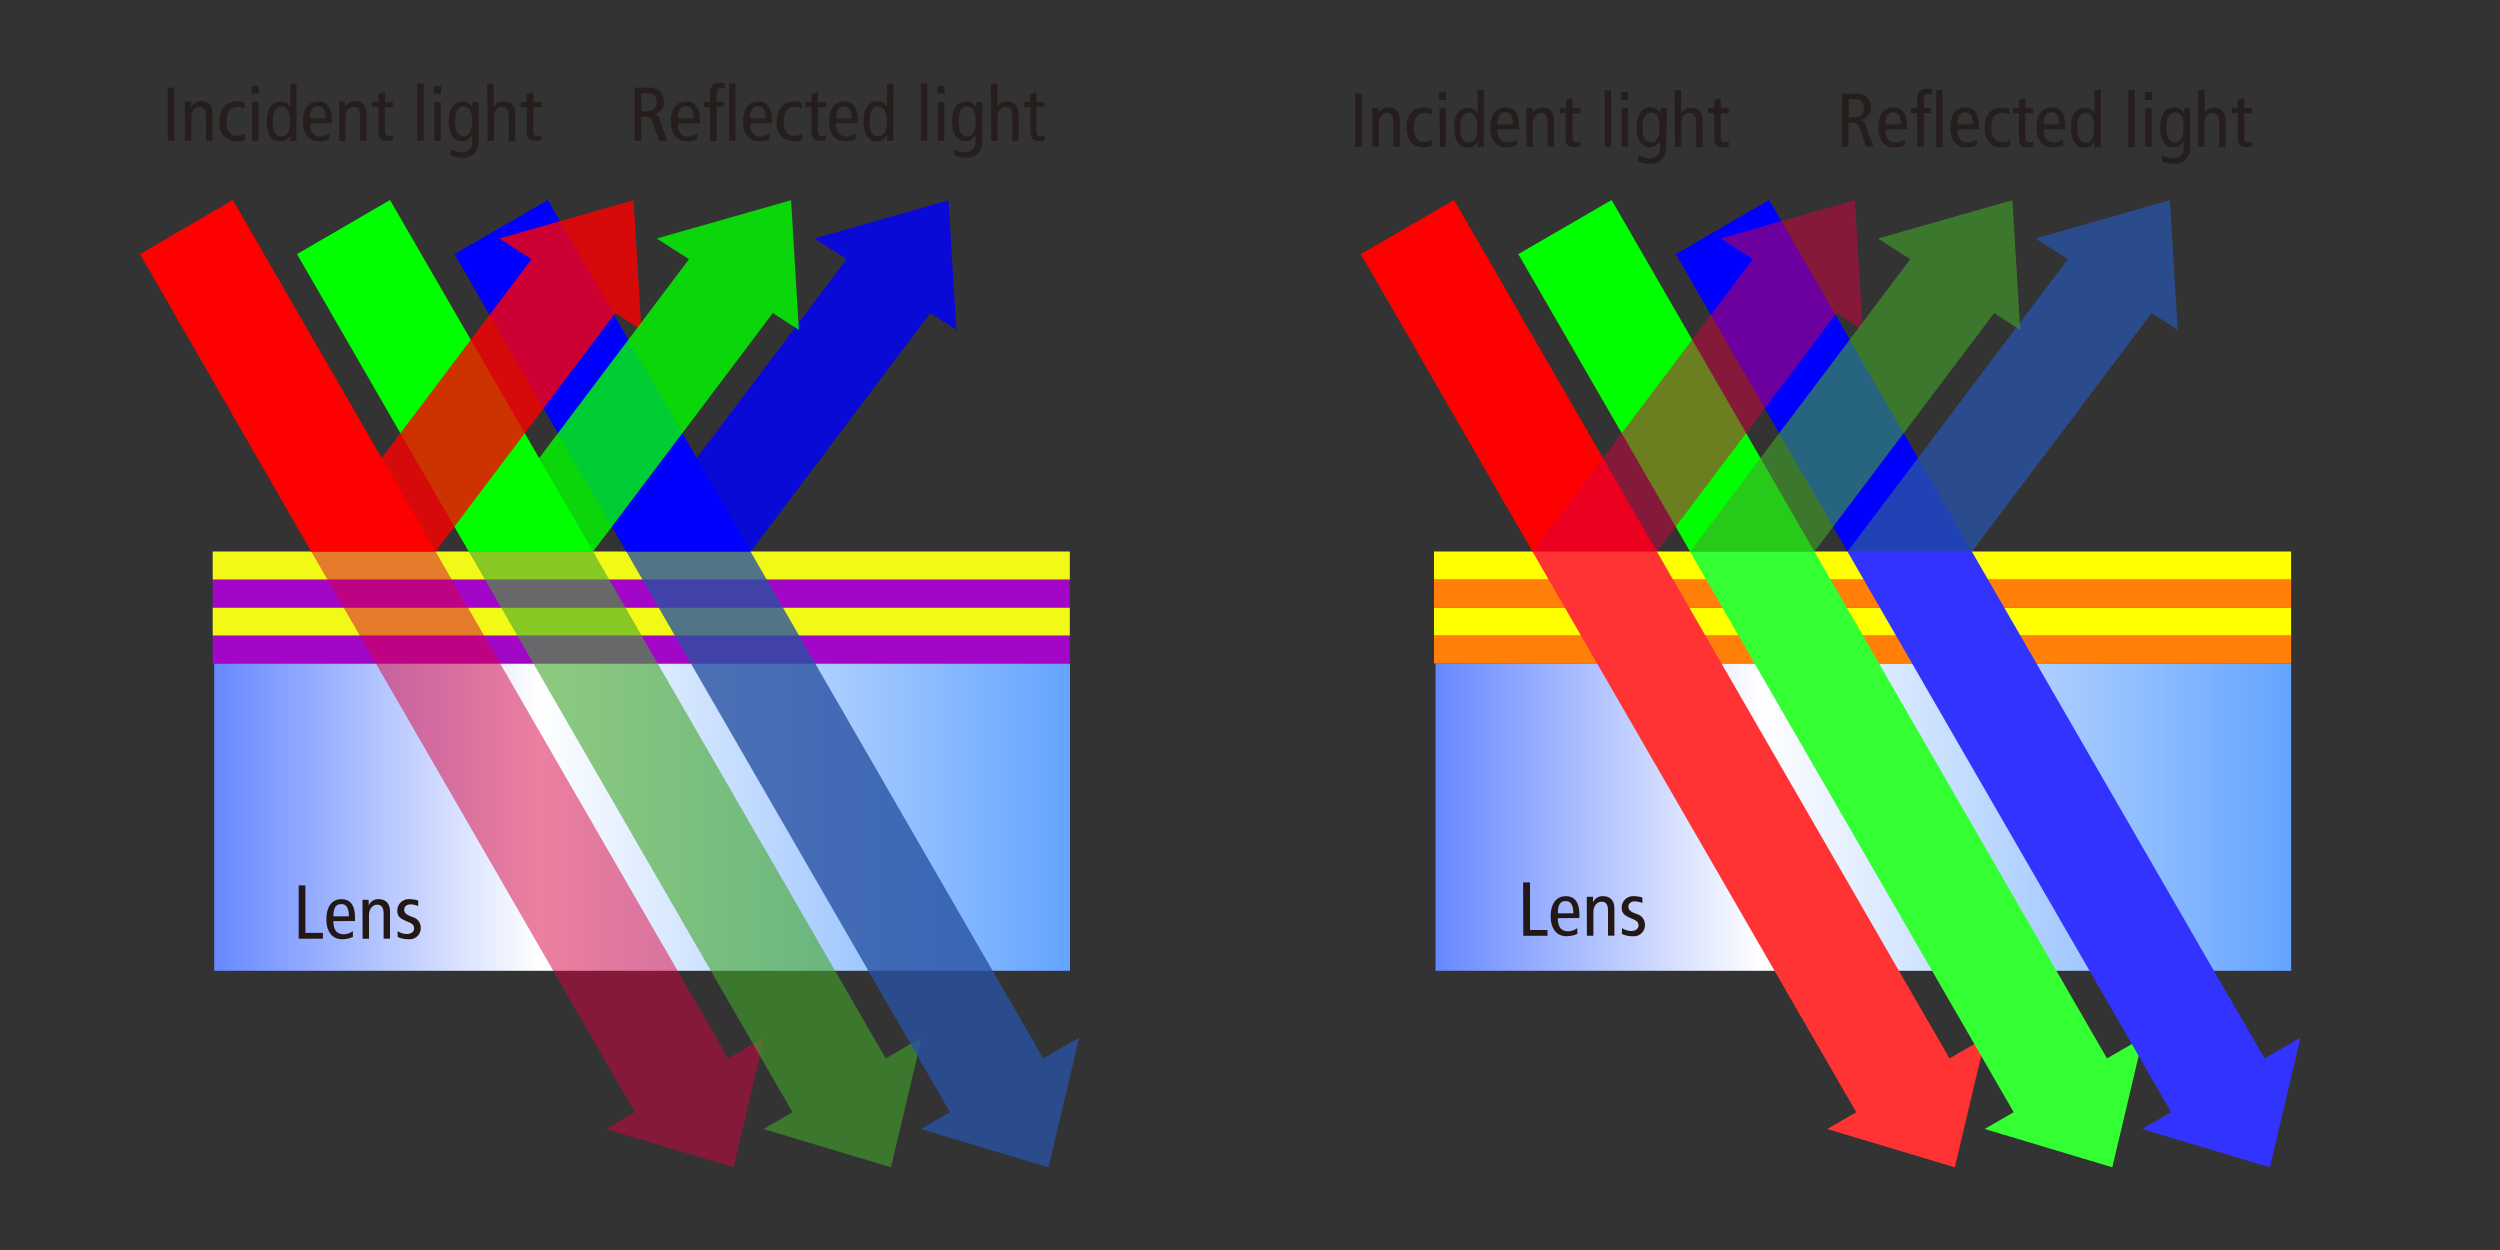
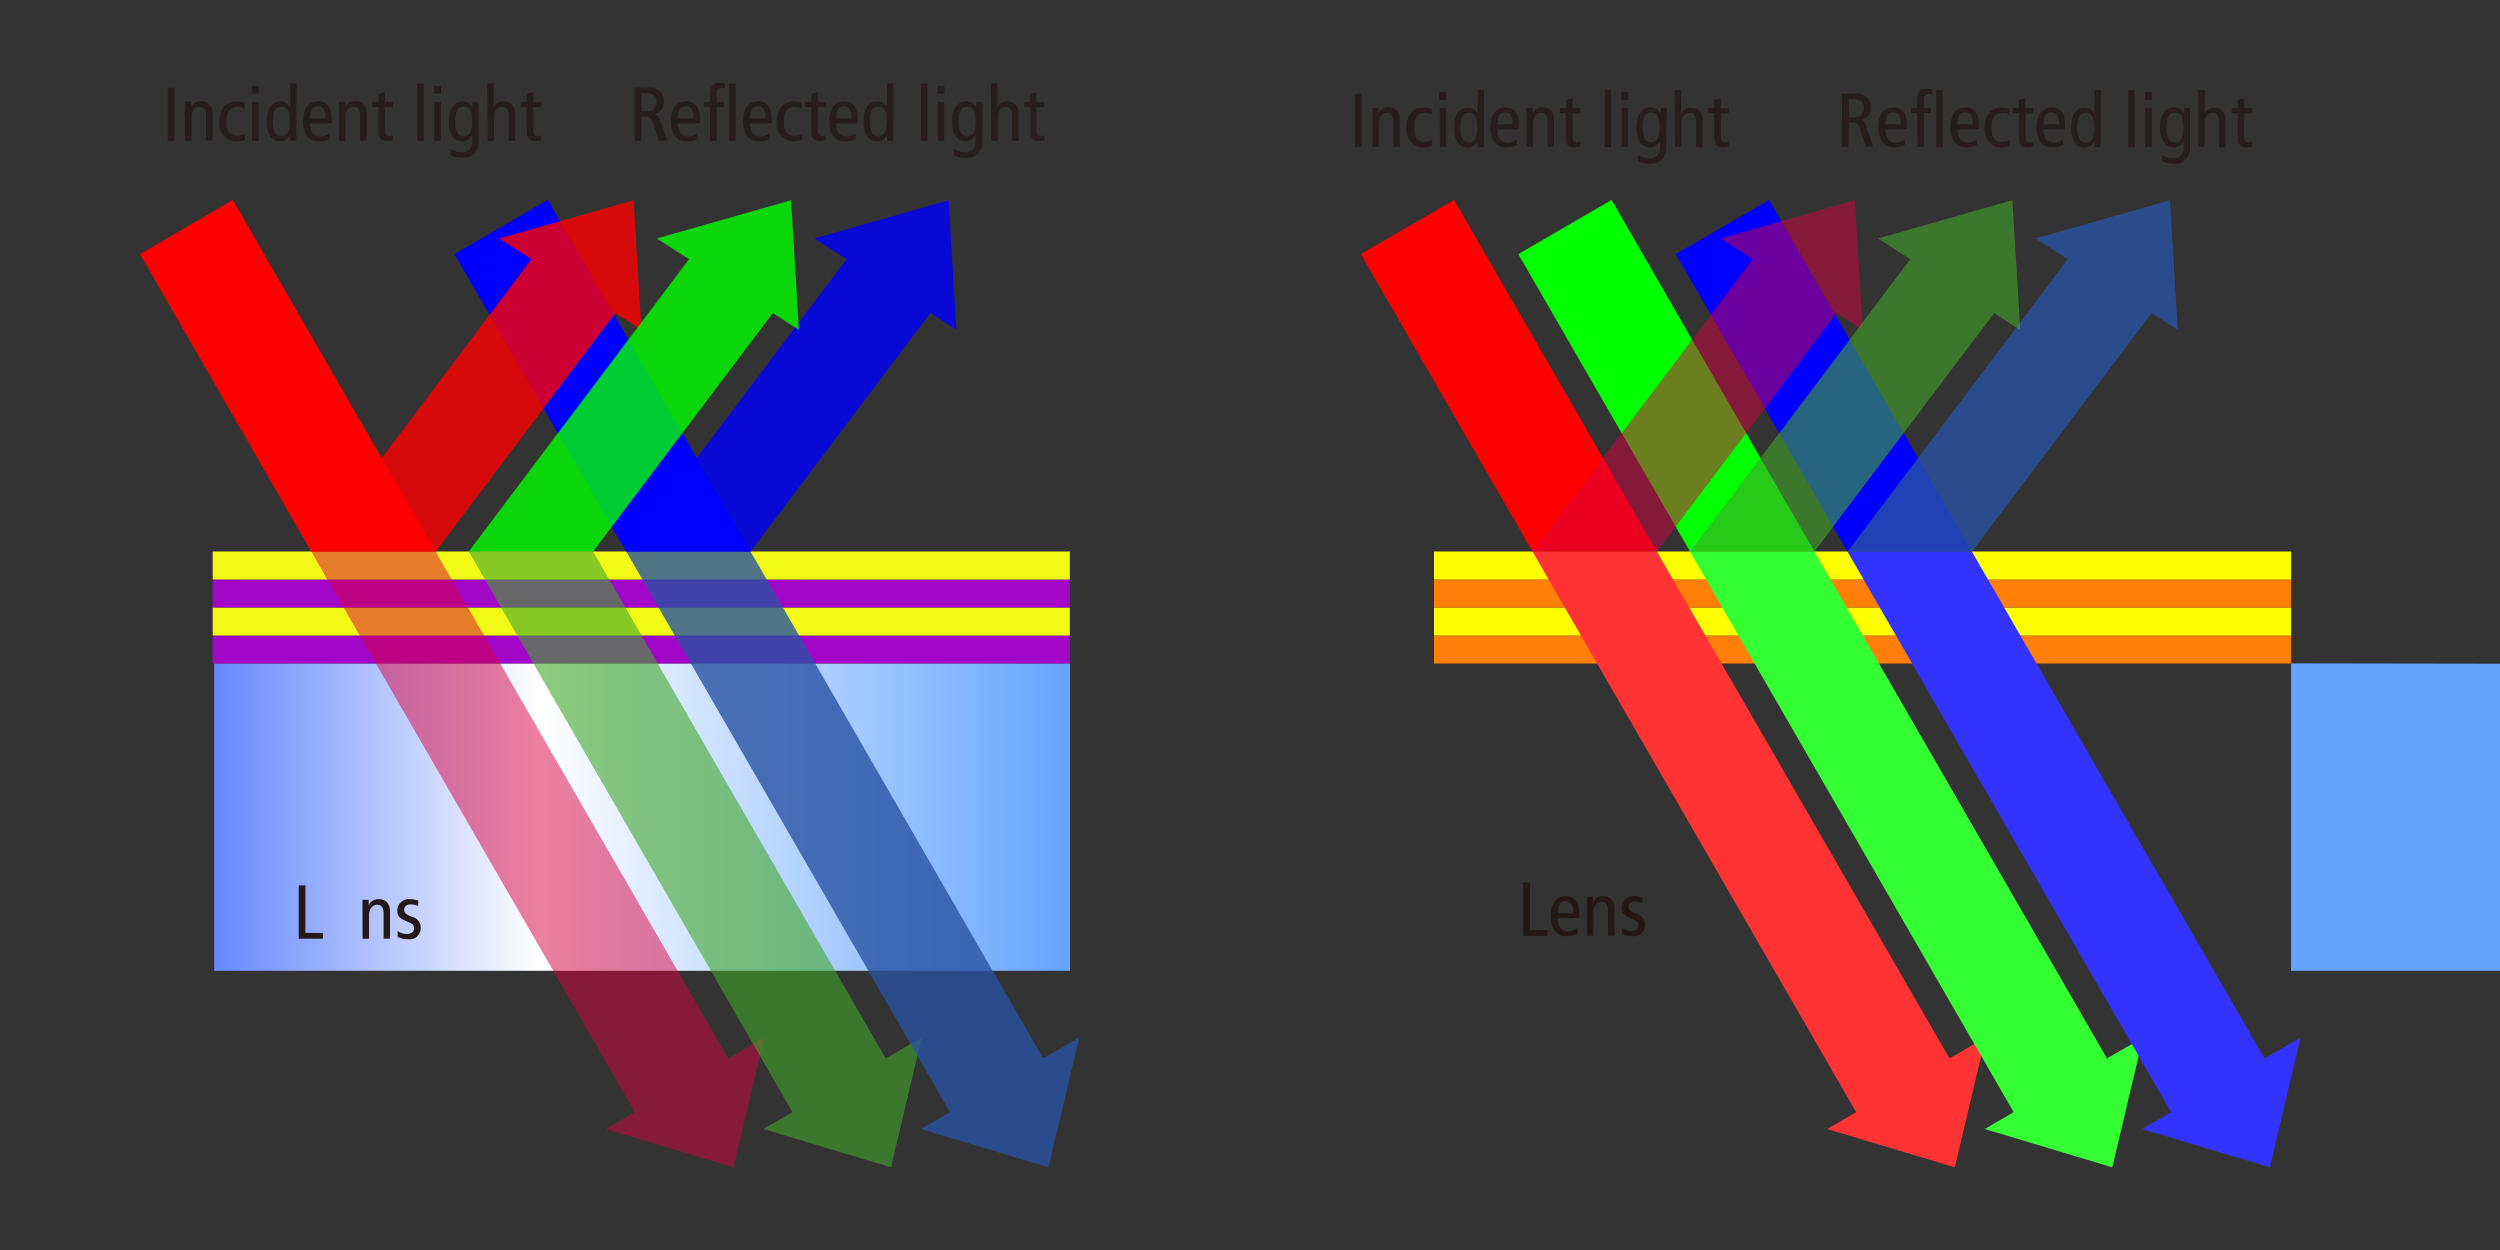
<svg xmlns="http://www.w3.org/2000/svg" xmlns:xlink="http://www.w3.org/1999/xlink" viewBox="0 0 250 125">
  <rect x="0" y="0" width="250" height="125" fill="#333333" stroke="none" />
  <defs>
    <style>.cls-1{fill:url(#linear-gradient);}.cls-2{fill:#a207c7;}.cls-3{fill:#f2f917;}.cls-4{fill:url(#linear-gradient-2);}.cls-5{fill:#ff7f08;}.cls-6{fill:#ff0;}.cls-7{fill:#251e1c;}.cls-8{fill:#231815;}.cls-9{fill:#d80140;opacity:0.5;}.cls-10,.cls-16{fill:red;}.cls-11{fill:#42a72b;opacity:0.6;}.cls-12,.cls-17{fill:lime;}.cls-13{fill:#2a53a3;}.cls-13,.cls-15,.cls-16,.cls-17{opacity:0.8;}.cls-14,.cls-15{fill:blue;}.cls-18{fill:#f33;}.cls-19{fill:#3f3;}.cls-20{fill:#33f;}</style>
    <linearGradient id="linear-gradient" x1="21.42" y1="81.71" x2="106.98" y2="81.71" gradientUnits="userSpaceOnUse">
      <stop offset="0" stop-color="#68f" />
      <stop offset="0.38" stop-color="#fff" />
      <stop offset="1" stop-color="#64a4ff" />
    </linearGradient>
    <linearGradient id="linear-gradient-2" x1="143.55" y1="81.71" x2="229.11" y2="81.71" xlink:href="#linear-gradient" />
  </defs>
  <g id="レイヤー_1" data-name="レイヤー 1">
    <path class="cls-1" d="M107,66.34H21.42l0,.14h0v30.6H107V66.48h0S107,66.34,107,66.34Z" />
    <rect class="cls-2" x="21.27" y="63.55" width="85.71" height="2.8" />
    <rect class="cls-3" x="21.27" y="60.75" width="85.71" height="2.8" />
    <rect class="cls-2" x="21.27" y="57.95" width="85.71" height="2.8" />
    <rect class="cls-3" x="21.27" y="55.15" width="85.71" height="2.8" />
-     <path class="cls-4" d="M229.11,66.34H143.55l0,.14h0v30.6h85.56V66.48h0S229.11,66.34,229.11,66.34Z" />
+     <path class="cls-4" d="M229.11,66.34l0,.14h0v30.6h85.56V66.48h0S229.11,66.34,229.11,66.34Z" />
    <rect class="cls-5" x="143.4" y="63.55" width="85.71" height="2.8" />
    <rect class="cls-6" x="143.4" y="60.75" width="85.71" height="2.8" />
    <rect class="cls-5" x="143.4" y="57.95" width="85.71" height="2.8" />
    <rect class="cls-6" x="143.4" y="55.15" width="85.71" height="2.8" />
    <path class="cls-7" d="M63.47,8.76h1.36A1.51,1.51,0,0,1,66,9.13a1.36,1.36,0,0,1,.39,1,1.21,1.21,0,0,1-1,1.28h0a.69.69,0,0,1,.58.52l.75,2.14H65.9l-.61-1.8a.74.74,0,0,0-.85-.61h-.3v2.41h-.67Zm.67,2.37h.52a.9.9,0,0,0,1-.94c0-.6-.39-.88-1-.88h-.53Z" />
    <path class="cls-7" d="M67.79,12.33c0,.9.35,1.32,1.06,1.32a1.65,1.65,0,0,0,.89-.32l0,.58a2.53,2.53,0,0,1-1.09.23c-1,0-1.56-.78-1.56-2s.53-2,1.5-2S70,10.84,70,12v.34Zm1.56-.49c0-.81-.26-1.21-.77-1.21s-.78.31-.79,1.21Z" />
    <path class="cls-7" d="M71,10.71h-.62V10.2H71V9.33c0-.64.29-1.06,1-1.06a2.45,2.45,0,0,1,.5.06v.55a.6.6,0,0,0-.36-.09c-.36,0-.47.2-.47.59v.82h.7v.51h-.7v3.38H71Zm1.91-2.35h.64v5.73h-.64Z" />
    <path class="cls-7" d="M75,12.33c0,.9.36,1.32,1.07,1.32a1.65,1.65,0,0,0,.89-.32l0,.58a2.56,2.56,0,0,1-1.09.23c-1,0-1.57-.78-1.57-2s.54-2,1.51-2,1.36.7,1.36,1.85v.34Zm1.56-.49c0-.81-.25-1.21-.76-1.21s-.78.31-.8,1.21Z" />
    <path class="cls-7" d="M80.19,10.87a1.45,1.45,0,0,0-.74-.18c-.62,0-1.07.44-1.07,1.49s.43,1.41,1.06,1.41a1.61,1.61,0,0,0,.78-.21l0,.59a2.15,2.15,0,0,1-.81.17,1.73,1.73,0,0,1-1.73-2c0-1.26.66-2,1.74-2a2,2,0,0,1,.77.15Z" />
    <path class="cls-7" d="M82.59,14a1.91,1.91,0,0,1-.54.1c-.59,0-.9-.24-.9-.92V10.71h-.62V10.2h.62V9.4l.64-.19v1h.8v.51h-.8V13c0,.44.11.61.4.61a.85.85,0,0,0,.4-.1Z" />
    <path class="cls-7" d="M83.61,12.33c0,.9.35,1.32,1.06,1.32a1.71,1.71,0,0,0,.9-.32l0,.58a2.56,2.56,0,0,1-1.09.23c-1,0-1.57-.78-1.57-2s.54-2,1.5-2,1.37.7,1.37,1.85v.34Zm1.56-.49c0-.81-.25-1.21-.76-1.21s-.78.31-.8,1.21Z" />
    <path class="cls-7" d="M89.32,13.37c0,.24,0,.48,0,.72h-.62l0-.58h0a1.1,1.1,0,0,1-1,.63c-.8,0-1.34-.66-1.34-2s.54-2,1.34-2a1.08,1.08,0,0,1,1,.59h0V8.36h.64Zm-1.49-2.71c-.59,0-.86.5-.86,1.48s.27,1.48.86,1.48.85-.5.85-1.48S88.41,10.66,87.83,10.66Z" />
    <path class="cls-7" d="M92.09,8.36h.64v5.73h-.64Z" />
    <path class="cls-7" d="M94.45,8.59v.77h-.7V8.59Zm-.67,1.61h.64v3.89h-.64Z" />
    <path class="cls-7" d="M98.21,14.25a1.49,1.49,0,0,1-1.66,1.53,3.62,3.62,0,0,1-1.14-.24l0-.64a2.14,2.14,0,0,0,1.06.33c.79,0,1.09-.46,1.09-1.14v-.61h0a1.13,1.13,0,0,1-1,.66c-.8,0-1.35-.66-1.35-2s.55-2,1.42-2a1.14,1.14,0,0,1,1,.62h0l0-.56h.62c0,.22,0,.47,0,.7Zm-1.49-.63c.59,0,.85-.5.85-1.48s-.26-1.48-.85-1.48-.86.5-.86,1.48S96.13,13.62,96.72,13.62Z" />
    <path class="cls-7" d="M99.09,8.36h.64v2.37h0a1.07,1.07,0,0,1,1-.59c.67,0,1.13.39,1.13,1.25v2.7h-.64V11.58c0-.62-.23-.89-.64-.89s-.82.35-.82,1.05v2.35h-.64Z" />
    <path class="cls-7" d="M104.48,14a1.85,1.85,0,0,1-.54.1c-.59,0-.9-.24-.9-.92V10.71h-.62V10.2H103V9.4l.64-.19v1h.8v.51h-.8V13c0,.44.12.61.41.61a.81.81,0,0,0,.39-.1Z" />
    <path class="cls-7" d="M184.21,9.36h1.37a1.5,1.5,0,0,1,1.12.37,1.36,1.36,0,0,1,.39,1A1.2,1.2,0,0,1,186,12v0a.68.68,0,0,1,.58.52l.75,2.14h-.73L186,12.88a.74.74,0,0,0-.84-.61h-.31v2.42h-.67Zm.67,2.37h.52a.9.9,0,0,0,1-.94c0-.6-.39-.88-1-.88h-.54Z" />
    <path class="cls-7" d="M188.53,12.93c0,.9.35,1.32,1.06,1.32a1.65,1.65,0,0,0,.89-.32l0,.58a2.68,2.68,0,0,1-1.09.23c-1,0-1.56-.78-1.56-2s.53-2,1.5-2,1.37.7,1.37,1.85v.34Zm1.56-.49c0-.81-.25-1.21-.76-1.21s-.78.3-.8,1.21Z" />
    <path class="cls-7" d="M191.71,11.31h-.61v-.52h.61V9.92c0-.63.29-1.05,1-1.05a2,2,0,0,1,.51.06v.55a.65.65,0,0,0-.37-.09c-.36,0-.46.2-.46.59v.81h.7v.52h-.7v3.38h-.65ZM193.62,9h.64v5.73h-.64Z" />
    <path class="cls-7" d="M195.74,12.93c0,.9.35,1.32,1.06,1.32a1.65,1.65,0,0,0,.89-.32l0,.58a2.68,2.68,0,0,1-1.09.23c-1,0-1.56-.78-1.56-2s.53-2,1.5-2,1.36.7,1.36,1.85v.34Zm1.55-.49c0-.81-.25-1.21-.76-1.21s-.78.3-.79,1.21Z" />
    <path class="cls-7" d="M200.93,11.47a1.45,1.45,0,0,0-.74-.18c-.62,0-1.06.44-1.06,1.49s.42,1.41,1.05,1.41A1.65,1.65,0,0,0,201,14l0,.59a2.43,2.43,0,0,1-.82.17c-1.16,0-1.72-.86-1.72-2,0-1.26.65-2,1.73-2a1.94,1.94,0,0,1,.78.15Z" />
    <path class="cls-7" d="M203.33,14.64a1.85,1.85,0,0,1-.54.1c-.59,0-.9-.24-.9-.92V11.31h-.62v-.52h.62V10l.64-.19v1h.8v.52h-.8v2.3c0,.44.12.61.41.61a.93.93,0,0,0,.39-.1Z" />
    <path class="cls-7" d="M204.36,12.93c0,.9.35,1.32,1.06,1.32a1.65,1.65,0,0,0,.89-.32l0,.58a2.72,2.72,0,0,1-1.09.23c-1,0-1.57-.78-1.57-2s.54-2,1.51-2,1.36.7,1.36,1.85v.34Zm1.55-.49c0-.81-.25-1.21-.76-1.21s-.78.3-.79,1.21Z" />
    <path class="cls-7" d="M210.06,14c0,.23,0,.48,0,.72h-.61l0-.58h0a1.1,1.1,0,0,1-1,.63c-.8,0-1.35-.66-1.35-2s.55-2,1.35-2a1.08,1.08,0,0,1,1,.59h0V9h.64Zm-1.49-2.71c-.59,0-.86.5-.86,1.48s.27,1.48.86,1.48.85-.5.85-1.48S209.16,11.26,208.57,11.26Z" />
    <path class="cls-7" d="M212.83,9h.64v5.73h-.64Z" />
    <path class="cls-7" d="M215.19,9.19V10h-.7V9.19Zm-.67,1.6h.65v3.9h-.65Z" />
    <path class="cls-7" d="M219,14.85a1.5,1.5,0,0,1-1.67,1.53,3.56,3.56,0,0,1-1.13-.24l0-.65a2.08,2.08,0,0,0,1.07.34,1,1,0,0,0,1.09-1.14v-.61h0a1.14,1.14,0,0,1-1,.66c-.8,0-1.34-.66-1.34-2s.54-2,1.41-2a1.11,1.11,0,0,1,1,.62h0l0-.57H219c0,.23,0,.48,0,.71Zm-1.5-.63c.59,0,.86-.5.86-1.48s-.27-1.48-.86-1.48-.85.5-.85,1.48S216.87,14.22,217.46,14.22Z" />
    <path class="cls-7" d="M219.83,9h.64v2.37h0a1,1,0,0,1,.95-.59c.68,0,1.14.39,1.14,1.24v2.71h-.65V12.17c0-.61-.22-.88-.64-.88s-.82.35-.82,1.05v2.35h-.64Z" />
    <path class="cls-7" d="M225.23,14.64a2,2,0,0,1-.55.1c-.58,0-.9-.24-.9-.92V11.31h-.61v-.52h.61V10l.64-.19v1h.81v.52h-.81v2.3c0,.44.12.61.41.61a1,1,0,0,0,.4-.1Z" />
    <path class="cls-7" d="M16.77,8.76h.67v5.33h-.67Z" />
    <path class="cls-7" d="M18.49,11c0-.28,0-.56,0-.83h.62l0,.58h0a1,1,0,0,1,1-.64c.68,0,1.14.39,1.14,1.25v2.7H20.6V11.58c0-.62-.23-.89-.64-.89s-.82.35-.82,1.05v2.35h-.65Z" />
    <path class="cls-7" d="M24.46,10.87a1.45,1.45,0,0,0-.74-.18c-.62,0-1.07.44-1.07,1.49s.43,1.41,1.06,1.41a1.61,1.61,0,0,0,.78-.21l0,.59a2.15,2.15,0,0,1-.81.17,1.73,1.73,0,0,1-1.73-2c0-1.26.66-2,1.74-2a2,2,0,0,1,.77.15Z" />
    <path class="cls-7" d="M25.88,8.59v.77h-.71V8.59ZM25.2,10.2h.65v3.89H25.2Z" />
    <path class="cls-7" d="M29.64,13.37c0,.24,0,.48,0,.72h-.62l0-.58h0a1.1,1.1,0,0,1-1,.63c-.8,0-1.34-.66-1.34-2s.54-2,1.34-2a1.08,1.08,0,0,1,1,.59h0V8.36h.64Zm-1.5-2.71c-.59,0-.85.5-.85,1.48s.26,1.48.85,1.48.86-.5.86-1.48S28.73,10.66,28.14,10.66Z" />
    <path class="cls-7" d="M31,12.33c0,.9.35,1.32,1.06,1.32a1.65,1.65,0,0,0,.89-.32l0,.58a2.53,2.53,0,0,1-1.09.23c-1,0-1.56-.78-1.56-2s.53-2,1.5-2,1.37.7,1.37,1.85v.34Zm1.56-.49c0-.81-.26-1.21-.77-1.21s-.77.31-.79,1.21Z" />
    <path class="cls-7" d="M33.9,11c0-.28,0-.56,0-.83h.62l0,.58h0a1,1,0,0,1,1-.64c.68,0,1.14.39,1.14,1.25v2.7H36V11.58c0-.62-.22-.89-.64-.89s-.82.35-.82,1.05v2.35H33.9Z" />
    <path class="cls-7" d="M39.29,14a1.85,1.85,0,0,1-.54.1c-.58,0-.9-.24-.9-.92V10.71h-.62V10.2h.62V9.4l.64-.19v1h.8v.51h-.8V13c0,.44.12.61.41.61a.81.81,0,0,0,.39-.1Z" />
    <path class="cls-7" d="M41.73,8.36h.64v5.73h-.64Z" />
    <path class="cls-7" d="M44.1,8.59v.77h-.7V8.59Zm-.67,1.61h.64v3.89h-.64Z" />
    <path class="cls-7" d="M47.86,14.25a1.5,1.5,0,0,1-1.66,1.53,3.57,3.57,0,0,1-1.14-.24l0-.64a2.17,2.17,0,0,0,1.07.33,1,1,0,0,0,1.09-1.14v-.61h0a1.12,1.12,0,0,1-1,.66c-.8,0-1.34-.66-1.34-2s.54-2,1.41-2a1.13,1.13,0,0,1,.95.62h0l0-.56h.62c0,.22,0,.47,0,.7Zm-1.5-.63c.59,0,.86-.5.86-1.48s-.27-1.48-.86-1.48-.85.5-.85,1.48S45.78,13.62,46.36,13.62Z" />
    <path class="cls-7" d="M48.73,8.36h.64v2.37h0a1,1,0,0,1,1-.59c.68,0,1.14.39,1.14,1.25v2.7h-.64V11.58c0-.62-.23-.89-.64-.89s-.83.35-.83,1.05v2.35h-.64Z" />
    <path class="cls-7" d="M54.13,14a2,2,0,0,1-.55.1c-.58,0-.9-.24-.9-.92V10.71h-.61V10.2h.61V9.4l.65-.19v1h.8v.51h-.8V13c0,.44.11.61.4.61a.88.88,0,0,0,.4-.1Z" />
    <path class="cls-7" d="M135.51,9.36h.67v5.33h-.67Z" />
    <path class="cls-7" d="M137.24,11.63c0-.28,0-.56,0-.84h.61l0,.58h0a1,1,0,0,1,1-.63c.68,0,1.13.39,1.13,1.24v2.71h-.64V12.17c0-.61-.23-.88-.64-.88s-.82.35-.82,1.05v2.35h-.64Z" />
    <path class="cls-7" d="M143.21,11.47a1.5,1.5,0,0,0-.74-.18c-.63,0-1.07.44-1.07,1.49s.42,1.41,1,1.41a1.69,1.69,0,0,0,.79-.21l0,.59a2.43,2.43,0,0,1-.82.17c-1.16,0-1.72-.86-1.72-2,0-1.26.65-2,1.74-2a1.92,1.92,0,0,1,.77.15Z" />
    <path class="cls-7" d="M144.62,9.19V10h-.7V9.19Zm-.67,1.6h.64v3.9H144Z" />
    <path class="cls-7" d="M148.38,14c0,.23,0,.48,0,.72h-.62l0-.58h0a1.08,1.08,0,0,1-1,.63c-.8,0-1.34-.66-1.34-2s.54-2,1.34-2a1.08,1.08,0,0,1,1,.59h0V9h.64Zm-1.5-2.71c-.58,0-.85.5-.85,1.48s.27,1.48.85,1.48.86-.5.86-1.48S147.47,11.26,146.88,11.26Z" />
    <path class="cls-7" d="M149.73,12.93c0,.9.35,1.32,1.06,1.32a1.71,1.71,0,0,0,.9-.32l0,.58a2.76,2.76,0,0,1-1.09.23c-1,0-1.57-.78-1.57-2s.53-2,1.5-2,1.37.7,1.37,1.85v.34Zm1.56-.49c0-.81-.25-1.21-.76-1.21s-.78.3-.8,1.21Z" />
    <path class="cls-7" d="M152.64,11.63c0-.28,0-.56,0-.84h.62l0,.58h0a1,1,0,0,1,1-.63c.68,0,1.14.39,1.14,1.24v2.71h-.64V12.17c0-.61-.23-.88-.64-.88s-.83.35-.83,1.05v2.35h-.64Z" />
    <path class="cls-7" d="M158,14.64a2,2,0,0,1-.54.1c-.59,0-.9-.24-.9-.92V11.31H156v-.52h.62V10l.64-.19v1h.8v.52h-.8v2.3c0,.44.11.61.4.61a1,1,0,0,0,.4-.1Z" />
    <path class="cls-7" d="M160.47,9h.64v5.73h-.64Z" />
    <path class="cls-7" d="M162.84,9.19V10h-.7V9.19Zm-.67,1.6h.64v3.9h-.64Z" />
    <path class="cls-7" d="M166.6,14.85a1.5,1.5,0,0,1-1.66,1.53,3.57,3.57,0,0,1-1.14-.24l0-.65a2.12,2.12,0,0,0,1.07.34A1,1,0,0,0,166,14.69v-.61h0a1.16,1.16,0,0,1-1,.66c-.8,0-1.34-.66-1.34-2s.54-2,1.41-2a1.13,1.13,0,0,1,1,.62h0l0-.57h.62c0,.23,0,.48,0,.71Zm-1.49-.63c.58,0,.85-.5.85-1.48s-.27-1.48-.85-1.48-.86.5-.86,1.48S164.52,14.22,165.11,14.22Z" />
    <path class="cls-7" d="M167.47,9h.64v2.37h0a1.05,1.05,0,0,1,1-.59c.68,0,1.14.39,1.14,1.24v2.71h-.64V12.17c0-.61-.23-.88-.64-.88s-.83.35-.83,1.05v2.35h-.64Z" />
    <path class="cls-7" d="M172.87,14.64a1.91,1.91,0,0,1-.54.1c-.59,0-.9-.24-.9-.92V11.31h-.62v-.52h.62V10l.64-.19v1h.8v.52h-.8v2.3c0,.44.11.61.4.61a1,1,0,0,0,.4-.1Z" />
    <path class="cls-8" d="M29.87,88.54h.67v4.75h1.75v.58H29.87Z" />
-     <path class="cls-8" d="M33.34,92.11c0,.9.35,1.32,1.06,1.32a1.65,1.65,0,0,0,.89-.32l0,.58a2.56,2.56,0,0,1-1.09.23c-1,0-1.56-.78-1.56-2s.53-2,1.5-2,1.36.71,1.36,1.85v.34Zm1.55-.48c0-.81-.25-1.22-.76-1.22s-.78.31-.79,1.22Z" />
    <path class="cls-8" d="M36.25,90.82c0-.29,0-.57,0-.84h.62l0,.58h0a1,1,0,0,1,1-.64c.67,0,1.13.39,1.13,1.25v2.7h-.64V91.36c0-.62-.23-.89-.64-.89s-.82.35-.82,1.06v2.34h-.64Z" />
    <path class="cls-8" d="M39.76,93.11a1.72,1.72,0,0,0,.91.29c.49,0,.74-.25.74-.55s-.13-.45-.49-.61l-.43-.19c-.56-.25-.76-.5-.76-1A1.14,1.14,0,0,1,41,89.92a2.41,2.41,0,0,1,.82.14l0,.55a1.89,1.89,0,0,0-.76-.17c-.42,0-.64.23-.64.54s.23.49.65.65l.23.09a1.07,1.07,0,0,1,.77,1,1.11,1.11,0,0,1-1.25,1.2,2.26,2.26,0,0,1-1.05-.23Z" />
    <path class="cls-8" d="M152.31,88.24H153V93h1.75v.58h-2.42Z" />
    <path class="cls-8" d="M155.78,91.81c0,.9.35,1.32,1.06,1.32a1.65,1.65,0,0,0,.89-.32l0,.58a2.56,2.56,0,0,1-1.09.23c-1,0-1.57-.78-1.57-2s.54-2,1.51-2,1.36.71,1.36,1.85v.34Zm1.55-.48c0-.81-.25-1.22-.76-1.22s-.78.31-.79,1.22Z" />
    <path class="cls-8" d="M158.68,90.52c0-.29,0-.57,0-.84h.62l0,.58h0a1,1,0,0,1,1-.64c.68,0,1.14.39,1.14,1.25v2.7h-.64V91.06c0-.62-.23-.89-.64-.89s-.82.35-.82,1.06v2.34h-.65Z" />
    <path class="cls-8" d="M162.2,92.81a1.72,1.72,0,0,0,.91.29c.49,0,.74-.25.74-.55s-.14-.45-.49-.61l-.43-.19c-.56-.25-.76-.5-.76-1a1.14,1.14,0,0,1,1.25-1.13,2.41,2.41,0,0,1,.82.14l0,.55a1.89,1.89,0,0,0-.76-.17c-.42,0-.64.23-.64.54s.23.49.65.65l.23.09a1.08,1.08,0,0,1,.77,1,1.11,1.11,0,0,1-1.25,1.2,2.26,2.26,0,0,1-1.05-.23Z" />
    <polygon class="cls-9" points="72.82 105.84 43.56 55.16 31.13 55.16 63.49 111.22 60.59 112.9 73.35 116.73 76.42 103.76 72.82 105.84" />
    <path class="cls-10" d="M14,25.41,31.12,55.15H43.56L23.28,20Z" />
    <polygon class="cls-11" points="88.57 105.84 59.31 55.16 46.88 55.16 79.25 111.22 76.34 112.9 89.1 116.73 92.17 103.76 88.57 105.84" />
-     <path class="cls-12" d="M29.7,25.41,46.87,55.15H59.31L39,20Z" />
    <polygon class="cls-13" points="104.32 105.84 75.06 55.16 62.63 55.16 95 111.22 92.09 112.9 104.85 116.73 107.92 103.76 104.32 105.84" />
    <path class="cls-14" d="M45.45,25.41,62.62,55.15H75.06L54.78,20Z" />
    <polygon class="cls-15" points="95.64 32.99 94.86 20.02 81.42 23.85 84.65 25.92 62.62 55.16 75.06 55.16 93.03 31.31 95.64 32.99" />
    <polygon class="cls-16" points="64.14 32.99 63.36 20.02 49.92 23.85 53.15 25.92 31.12 55.16 43.56 55.16 61.53 31.31 64.14 32.99" />
    <polygon class="cls-17" points="79.89 32.99 79.11 20.02 65.67 23.85 68.9 25.92 46.87 55.16 59.31 55.16 77.28 31.31 79.89 32.99" />
    <polygon class="cls-18" points="194.95 105.84 165.69 55.16 153.25 55.16 185.62 111.22 182.72 112.9 195.48 116.73 198.55 103.76 194.95 105.84" />
    <path class="cls-10" d="M136.08,25.41l17.17,29.74h12.44L145.41,20Z" />
    <polygon class="cls-19" points="210.7 105.84 181.44 55.16 169 55.16 201.37 111.22 198.47 112.9 211.23 116.73 214.3 103.76 210.7 105.84" />
    <path class="cls-12" d="M151.83,25.41,169,55.15h12.44L161.16,20Z" />
    <polygon class="cls-20" points="226.45 105.84 197.19 55.16 184.75 55.16 217.12 111.22 214.22 112.9 226.98 116.73 230.05 103.76 226.45 105.84" />
    <path class="cls-14" d="M167.58,25.41l17.17,29.74h12.44L176.91,20Z" />
    <polygon class="cls-13" points="217.77 32.99 216.99 20.02 203.55 23.85 206.78 25.92 184.75 55.16 197.19 55.16 215.16 31.31 217.77 32.99" />
    <polygon class="cls-9" points="186.27 32.99 185.49 20.02 172.05 23.85 175.28 25.92 153.25 55.16 165.69 55.16 183.66 31.31 186.27 32.99" />
    <polygon class="cls-11" points="202.02 32.99 201.24 20.02 187.8 23.85 191.03 25.92 169 55.16 181.44 55.16 199.41 31.31 202.02 32.99" />
  </g>
</svg>